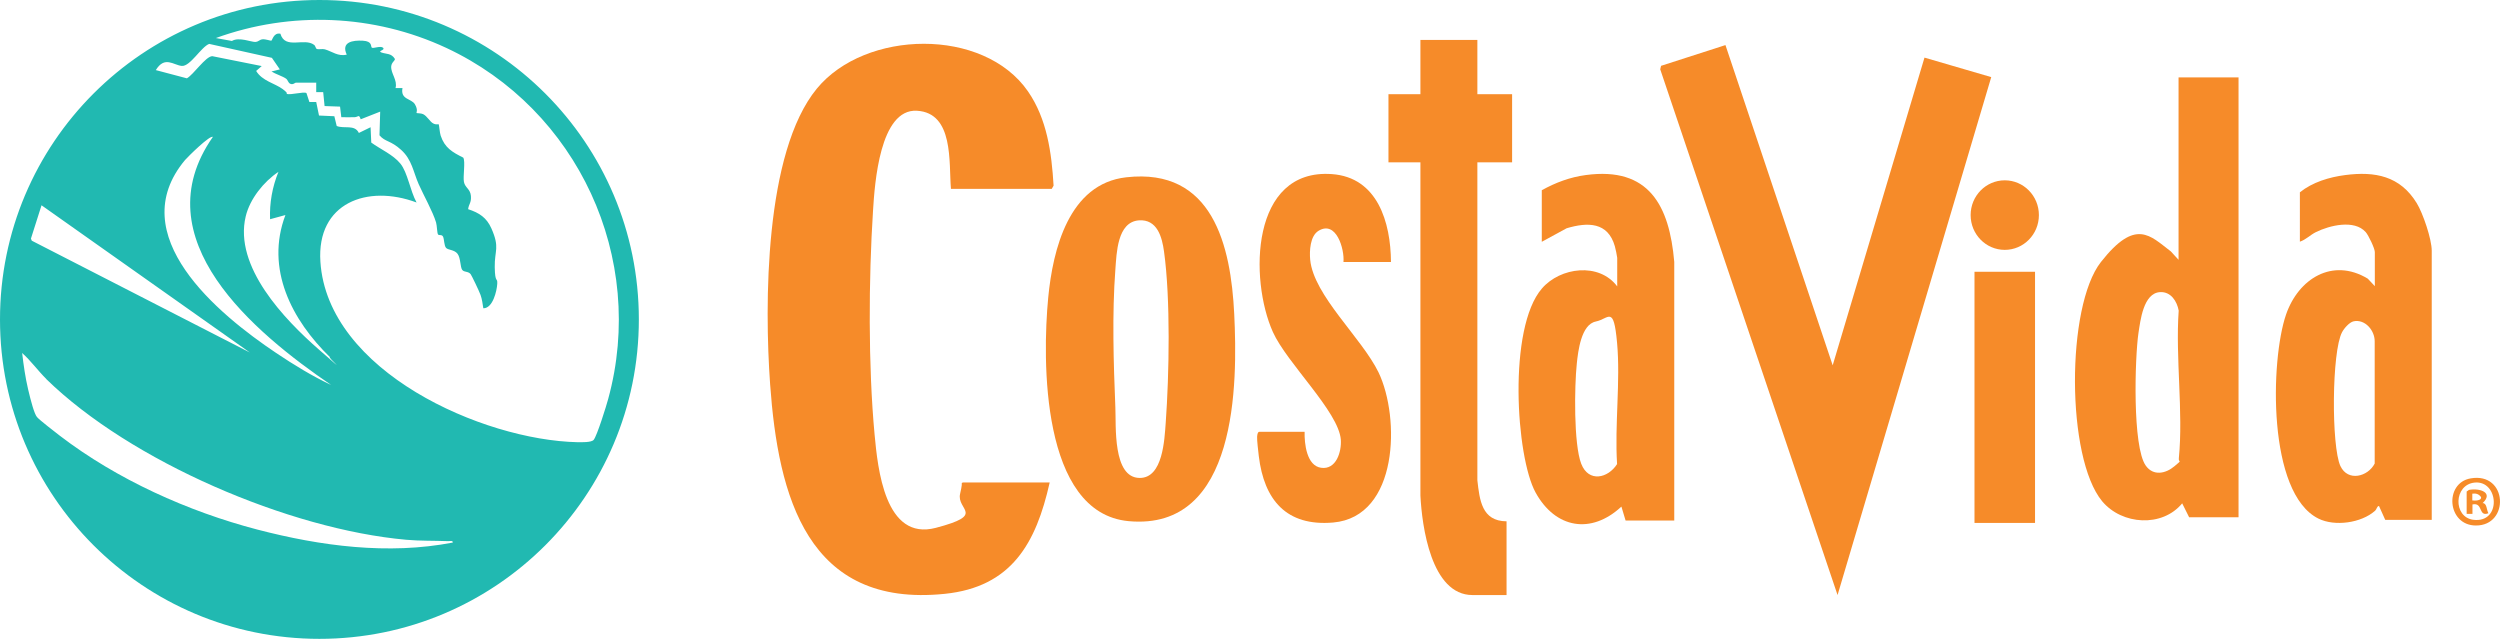
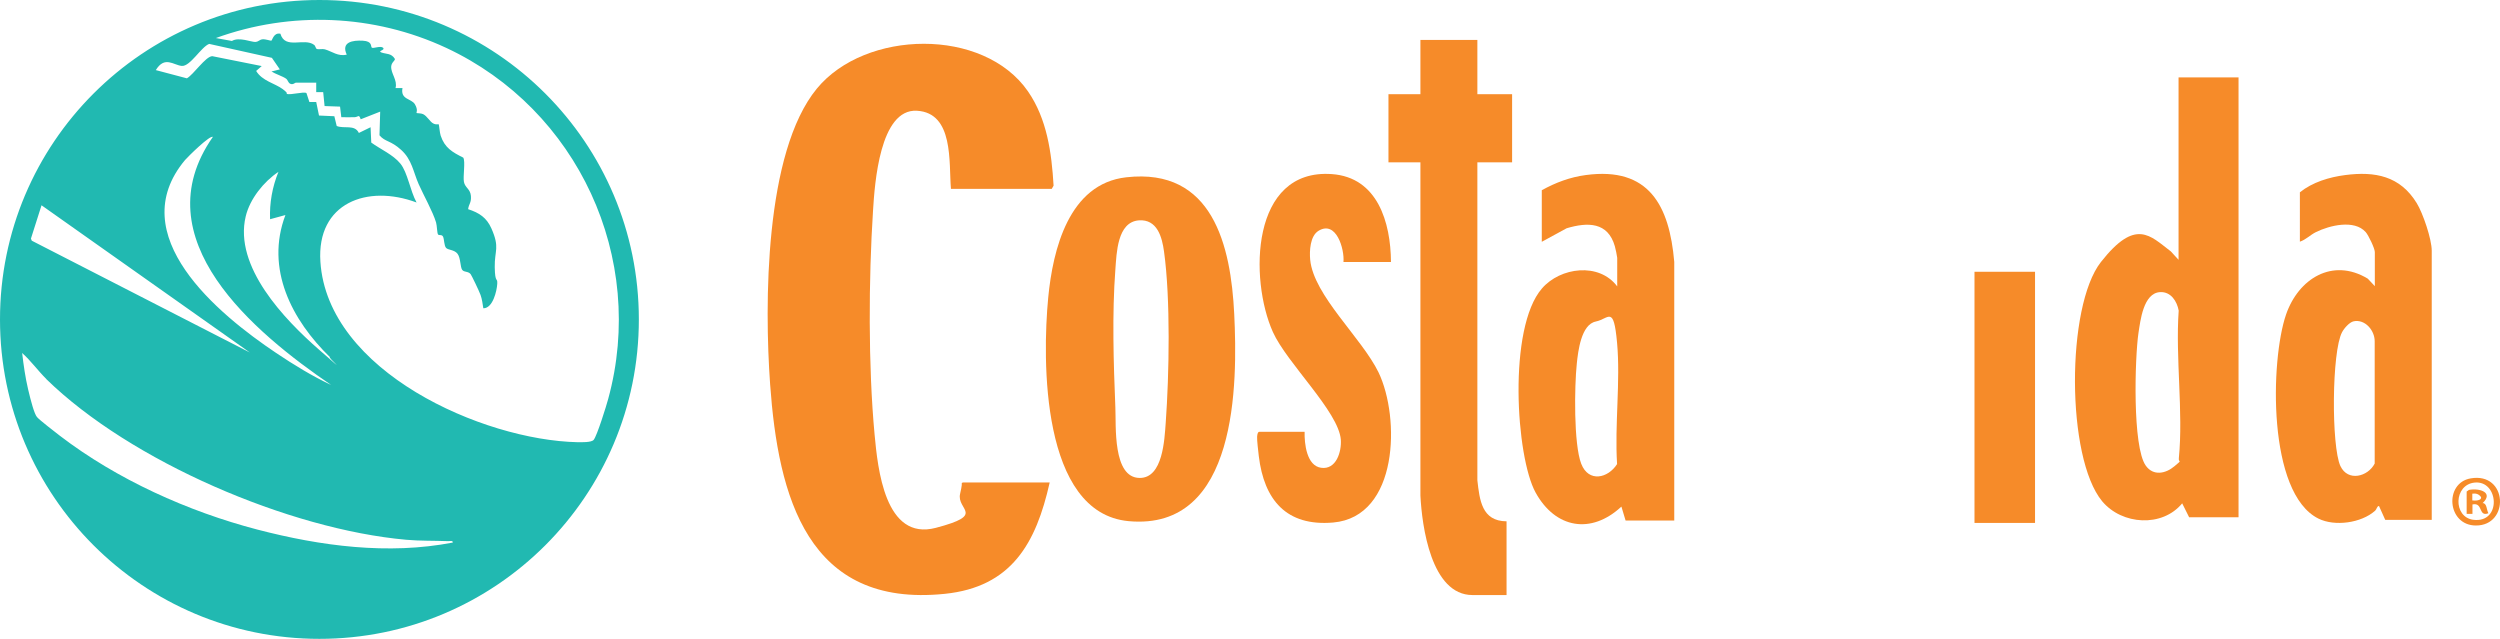
<svg xmlns="http://www.w3.org/2000/svg" width="1941" height="496" viewBox="0 0 1941 496" fill="none">
  <path d="M496 248C496 384.984 384.984 496 248 496C111.016 496 0 384.984 0 248C0 111.016 111.016 0 248 0C384.984 0 496 111.016 496 248ZM245.403 64.164H229.714C229.065 64.164 227.658 65.895 225.602 65.138C223.546 64.38 223.654 62.108 222.031 61.026C219.435 59.187 213.808 57.456 210.778 55.508L217.271 53.885L211.103 44.904L162.412 34.084C156.136 36.464 147.588 51.829 141.096 51.18C134.604 50.531 127.895 43.173 120.97 54.426L145.1 60.81C150.293 57.888 159.599 43.822 164.792 43.606L203.204 51.288L198.876 55.075C203.529 62.866 213.483 64.705 219.435 69.141C225.386 73.578 221.382 72.712 222.356 72.928C226.36 73.902 235.881 70.873 237.937 72.279L240.209 79.204H245.511C245.511 79.312 247.675 89.7 247.675 89.7L259.578 90.241L261.417 97.815C267.152 100.195 275.375 96.408 278.621 103.225L287.71 98.789L288.251 110.691C295.393 115.885 305.239 120.105 310.866 127.03C316.492 133.955 318.332 147.805 323.417 157.218C285.222 142.935 245.728 157.435 248.757 203.204C254.276 288.251 374.489 341.703 448.391 343.326C451.204 343.326 459.211 343.651 460.942 341.487C463.539 338.349 470.789 315.086 472.195 309.784C502.168 200.283 448.607 84.939 346.572 37.222C290.415 11.037 225.927 8.332 167.606 29.539L180.049 31.811C185.567 28.457 195.414 32.785 198.227 32.569C201.04 32.352 201.365 30.73 203.853 30.513C206.342 30.297 210.237 31.811 210.67 31.595C211.536 31.054 212.51 25.103 217.703 26.185C221.382 38.736 236.206 28.998 243.888 34.841C244.97 35.599 245.079 37.871 246.161 38.087C247.892 38.52 250.164 37.763 252.22 38.304C257.846 39.927 262.499 44.038 269.208 42.415C264.663 32.569 273.86 31.162 281.651 31.595C289.442 32.028 287.602 36.14 288.684 37.005C289.766 37.871 295.284 35.382 297.34 37.005C299.504 39.061 292.579 39.494 296.258 40.792C299.937 42.091 303.832 41.225 306.538 45.661C307.079 46.96 303.941 48.258 303.724 51.613C303.4 57.023 308.81 62.325 307.079 68.384H312.489C310.757 77.473 319.414 76.391 322.119 80.935C324.824 85.48 323.093 87.536 323.417 87.752C323.742 87.969 326.988 87.86 328.503 88.618C331.641 90.133 333.805 94.569 336.401 95.867C338.998 97.166 340.297 96.192 340.621 96.517C340.946 96.841 341.379 103.117 342.136 105.281C345.274 114.803 351.225 118.157 359.665 122.377C361.504 125.298 359.34 136.876 360.206 141.312C361.072 145.749 365.183 146.723 365.616 152.133C366.049 157.543 363.993 158.192 363.452 162.412C372.108 165.225 377.843 169.012 381.522 177.344C388.23 192.492 383.902 194.223 384.119 207.424C384.335 220.625 386.391 214.89 386.066 220.408C385.742 225.927 382.604 239.452 375.246 239.344C374.705 235.99 374.272 232.202 373.082 228.956C371.892 225.71 366.157 213.808 365.4 212.834C363.452 210.454 360.531 211.536 358.908 209.588C357.285 207.641 357.717 200.283 355.229 197.037C352.74 193.791 347.979 194.223 346.356 192.492C344.733 190.761 344.949 185.675 343.976 183.728C343.002 181.78 340.838 183.079 340.08 181.997C339.323 180.915 339.323 175.396 338.566 172.691C335.969 164.143 328.935 151.7 325.04 142.935C320.82 133.305 319.846 124 311.515 116.426C303.183 108.852 299.18 110.367 294.635 105.065L295.176 86.67L280.028 92.621C278.621 88.293 278.297 90.89 275.267 90.998C272.237 91.106 268.342 90.998 264.988 90.998L264.014 82.775L252.004 82.342L250.922 71.522H245.511V63.948L245.403 64.164ZM165.333 106.363C163.278 104.415 145.641 121.944 143.693 124.216C94.894 182.538 169.337 243.888 214.457 274.077C227.983 283.166 242.482 292.038 257.197 298.963C197.361 258.171 109.934 185.459 165.225 106.363H165.333ZM209.696 170.202C209.155 157.651 211.428 145.099 216.189 133.414C204.719 141.096 194.007 154.405 190.761 168.038C181.456 206.991 220.733 247.892 247.567 271.372C274.401 294.852 253.41 276.457 256.223 277.323C226.576 248.541 205.801 208.723 221.599 166.956L209.696 170.202ZM194.548 274.077L32.244 159.382L24.021 185.243L24.67 186.866L194.548 273.969V274.077ZM35.923 294.203C29.648 288.035 23.805 279.92 17.204 274.077C18.286 283.49 19.693 293.229 21.857 302.426C24.021 311.623 26.618 321.253 28.674 323.742C30.73 326.23 42.524 335.211 46.527 338.349C90.782 372.216 145.965 397.103 199.85 411.169C248.866 423.937 301.344 430.97 351.55 421.232C351.766 419.393 349.061 420.258 347.763 420.15C336.942 419.717 326.122 420.042 315.302 419.068C224.52 410.953 101.277 358.15 35.923 294.311V294.203Z" fill="#21B9B1" />
  <path d="M738.306 146.511C736.578 126.082 740.682 87.601 711.849 85.979C683.017 84.358 679.129 142.728 677.834 163.266C674.378 216.88 674.054 283.898 679.021 337.296C681.505 363.779 687.012 420.203 726.535 409.826C766.059 399.449 742.409 396.098 745.433 383.343C748.457 370.588 745.001 376.642 747.485 374.588H814.976C804.394 421.825 785.388 455.766 733.447 461.062C626.972 471.98 604.187 385.721 597.924 298.382C593.496 236.661 593.496 118.299 634.207 68.793C671.786 23.069 763.575 21.015 798.131 70.954C812.925 92.357 816.488 118.623 818 144.133L816.596 146.62H738.306V146.511Z" fill="#F68B29" />
-   <path d="M1339.64 35L1422.9 283.633L1494.17 44.729L1546 59.863L1426.68 462L1289 53.81L1289.65 51.107L1339.64 35Z" fill="#F68B29" />
  <path d="M1738 60V401.603H1699.64L1694.24 390.793C1678.79 409.603 1647.56 407.657 1632.11 389.172C1604.13 355.444 1604.13 237.828 1631.14 203.452C1658.15 169.075 1669.28 182.912 1685.49 195.236L1691.43 201.722V60.108H1737.89L1738 60ZM1677.06 226.802C1664.09 227.559 1661.83 248.855 1660.31 258.476C1657.5 277.61 1655.45 347.012 1666.04 361.605C1671.87 369.713 1681.38 367.767 1688.19 362.038C1695 356.308 1691.21 359.66 1691.65 355.768C1695.21 319.77 1688.95 277.826 1691.54 241.179C1690.24 233.937 1685.49 226.369 1677.17 226.802H1677.06Z" fill="#F68B29" />
  <path d="M874.438 137.646C941.54 130.071 955.655 190.565 958.261 243.917C960.867 297.27 961.193 412.415 876.283 404.623C808.204 398.347 809.181 279.413 813.85 230.931C817.433 193.812 829.811 142.624 874.438 137.646ZM884.21 171.086C867.38 172.384 866.946 196.517 865.968 209.287C863.362 243.701 864.557 281.903 865.968 316.425C866.62 330.277 863.688 370.967 884.861 371.075C902.885 371.184 904.08 341.315 905.057 328.329C907.772 290.777 908.857 232.122 903.754 195.327C902.234 184.18 898.542 170.004 884.101 171.086H884.21Z" fill="#F68B29" />
  <path d="M1300 404.143H1262.11L1258.86 393.323C1235.37 415.18 1207.65 410.311 1192.28 382.502C1176.91 354.693 1170.63 254.604 1197.15 223.982C1211.44 207.427 1241.54 203.531 1255.61 222.359V200.177C1255.61 199.311 1254.21 192.494 1253.77 191.196C1248.36 172.26 1232.66 172.368 1216.31 177.237L1197.04 187.733V147.697C1207.76 141.746 1219.02 137.526 1231.25 135.903C1280.3 129.303 1296.1 159.6 1299.89 203.315V404.035L1300 404.143ZM1239.05 249.627C1227.57 251.791 1225.19 272.891 1224.22 282.413C1222.38 299.834 1221.73 344.739 1227.68 360.104C1233.42 374.82 1248.47 371.357 1255.5 360.32C1253.56 329.915 1258.21 296.046 1255.5 266.182C1252.8 236.317 1249.12 247.679 1238.94 249.627H1239.05Z" fill="#F68B29" />
  <path d="M1888 403.624H1851.9L1847.05 392.83C1845.33 393.046 1845.44 395.313 1843.93 396.608C1833.26 406.107 1812.68 408.914 1800.07 402.653C1760.31 383.007 1762.68 279.705 1774.86 244.3C1784.45 216.342 1810.96 199.827 1838.33 216.342L1843.82 222.171V195.725C1843.82 192.919 1838.86 182.556 1836.71 180.181C1827.87 170.251 1808.69 175 1798.13 180.181C1793.72 182.34 1790.27 186.118 1785.63 187.63V149.31C1795.44 141.43 1808.37 137.544 1820.76 135.925C1843.93 132.902 1863.43 136.572 1876.36 157.729C1881.21 165.609 1888 185.687 1888 194.646V403.516V403.624ZM1827.33 249.481C1824.1 250.129 1819.9 254.986 1818.39 257.901C1810.31 272.905 1809.99 346.522 1817.1 361.85C1822.92 374.156 1838.43 370.162 1843.71 359.907V264.917C1843.71 256.497 1836.17 247.538 1827.23 249.481H1827.33Z" fill="#F68B29" />
  <path d="M1147.03 31V73.128H1174V126.058H1147.03V372.883C1148.76 388.114 1150.38 404.641 1169.69 404.749V462H1143.26C1111.11 462 1104 408.422 1102.81 384.766V126.058H1078V73.128H1102.81V31H1147.03Z" fill="#F68B29" />
  <path d="M1079.84 203.417H1043.07C1043.94 193.358 1037.45 170.859 1023.72 179.188C1017.12 183.19 1016.58 194.872 1017.23 201.687C1019.93 229.485 1057.24 262.259 1070.33 289.193C1087.09 324.13 1086.01 401.252 1035.07 405.687C998.736 408.824 981.433 388.164 977.324 354.092C976.999 351.063 975.81 341.545 976.026 339.057C976.242 336.569 976.675 335.271 977.756 335.271H1012.9C1012.69 344.357 1014.42 361.555 1025.66 363.178C1037.45 364.908 1041.67 350.739 1041.02 341.328C1039.29 319.587 999.061 281.837 988.246 257.716C969.97 216.938 970.943 130.73 1033.99 135.165C1069.68 137.653 1079.73 172.806 1079.95 203.309L1079.84 203.417Z" fill="#F68B29" />
  <path d="M1580 211H1533V406H1580V211Z" fill="#F68B29" />
-   <path d="M1556.5 194C1571.14 194 1583 181.912 1583 167C1583 152.088 1571.14 140 1556.5 140C1541.86 140 1530 152.088 1530 167C1530 181.912 1541.86 194 1556.5 194Z" fill="#F68B29" />
  <path d="M1918.22 371.413C1947.03 366.434 1948.65 408.108 1922.3 408C1899.94 408 1897.47 374.985 1918.22 371.413ZM1921.44 374.66C1904.99 376.176 1904.46 401.505 1920.26 403.562C1942.41 406.376 1940.15 372.929 1921.44 374.66Z" fill="#F68B29" />
  <path d="M1915 381.717L1916.91 380.356C1925.47 378.786 1936.17 382.45 1927.5 390.615C1930.87 390.51 1930.54 395.954 1932 398.466C1924.01 401.607 1928.06 389.778 1919.62 391.662V398.99H1915.11V381.717H1915ZM1919.5 388.521C1921.3 388.835 1926.93 388.835 1926.26 385.904C1924.57 383.601 1922.43 382.868 1919.5 383.287V388.521Z" fill="#F68B29" />
</svg>